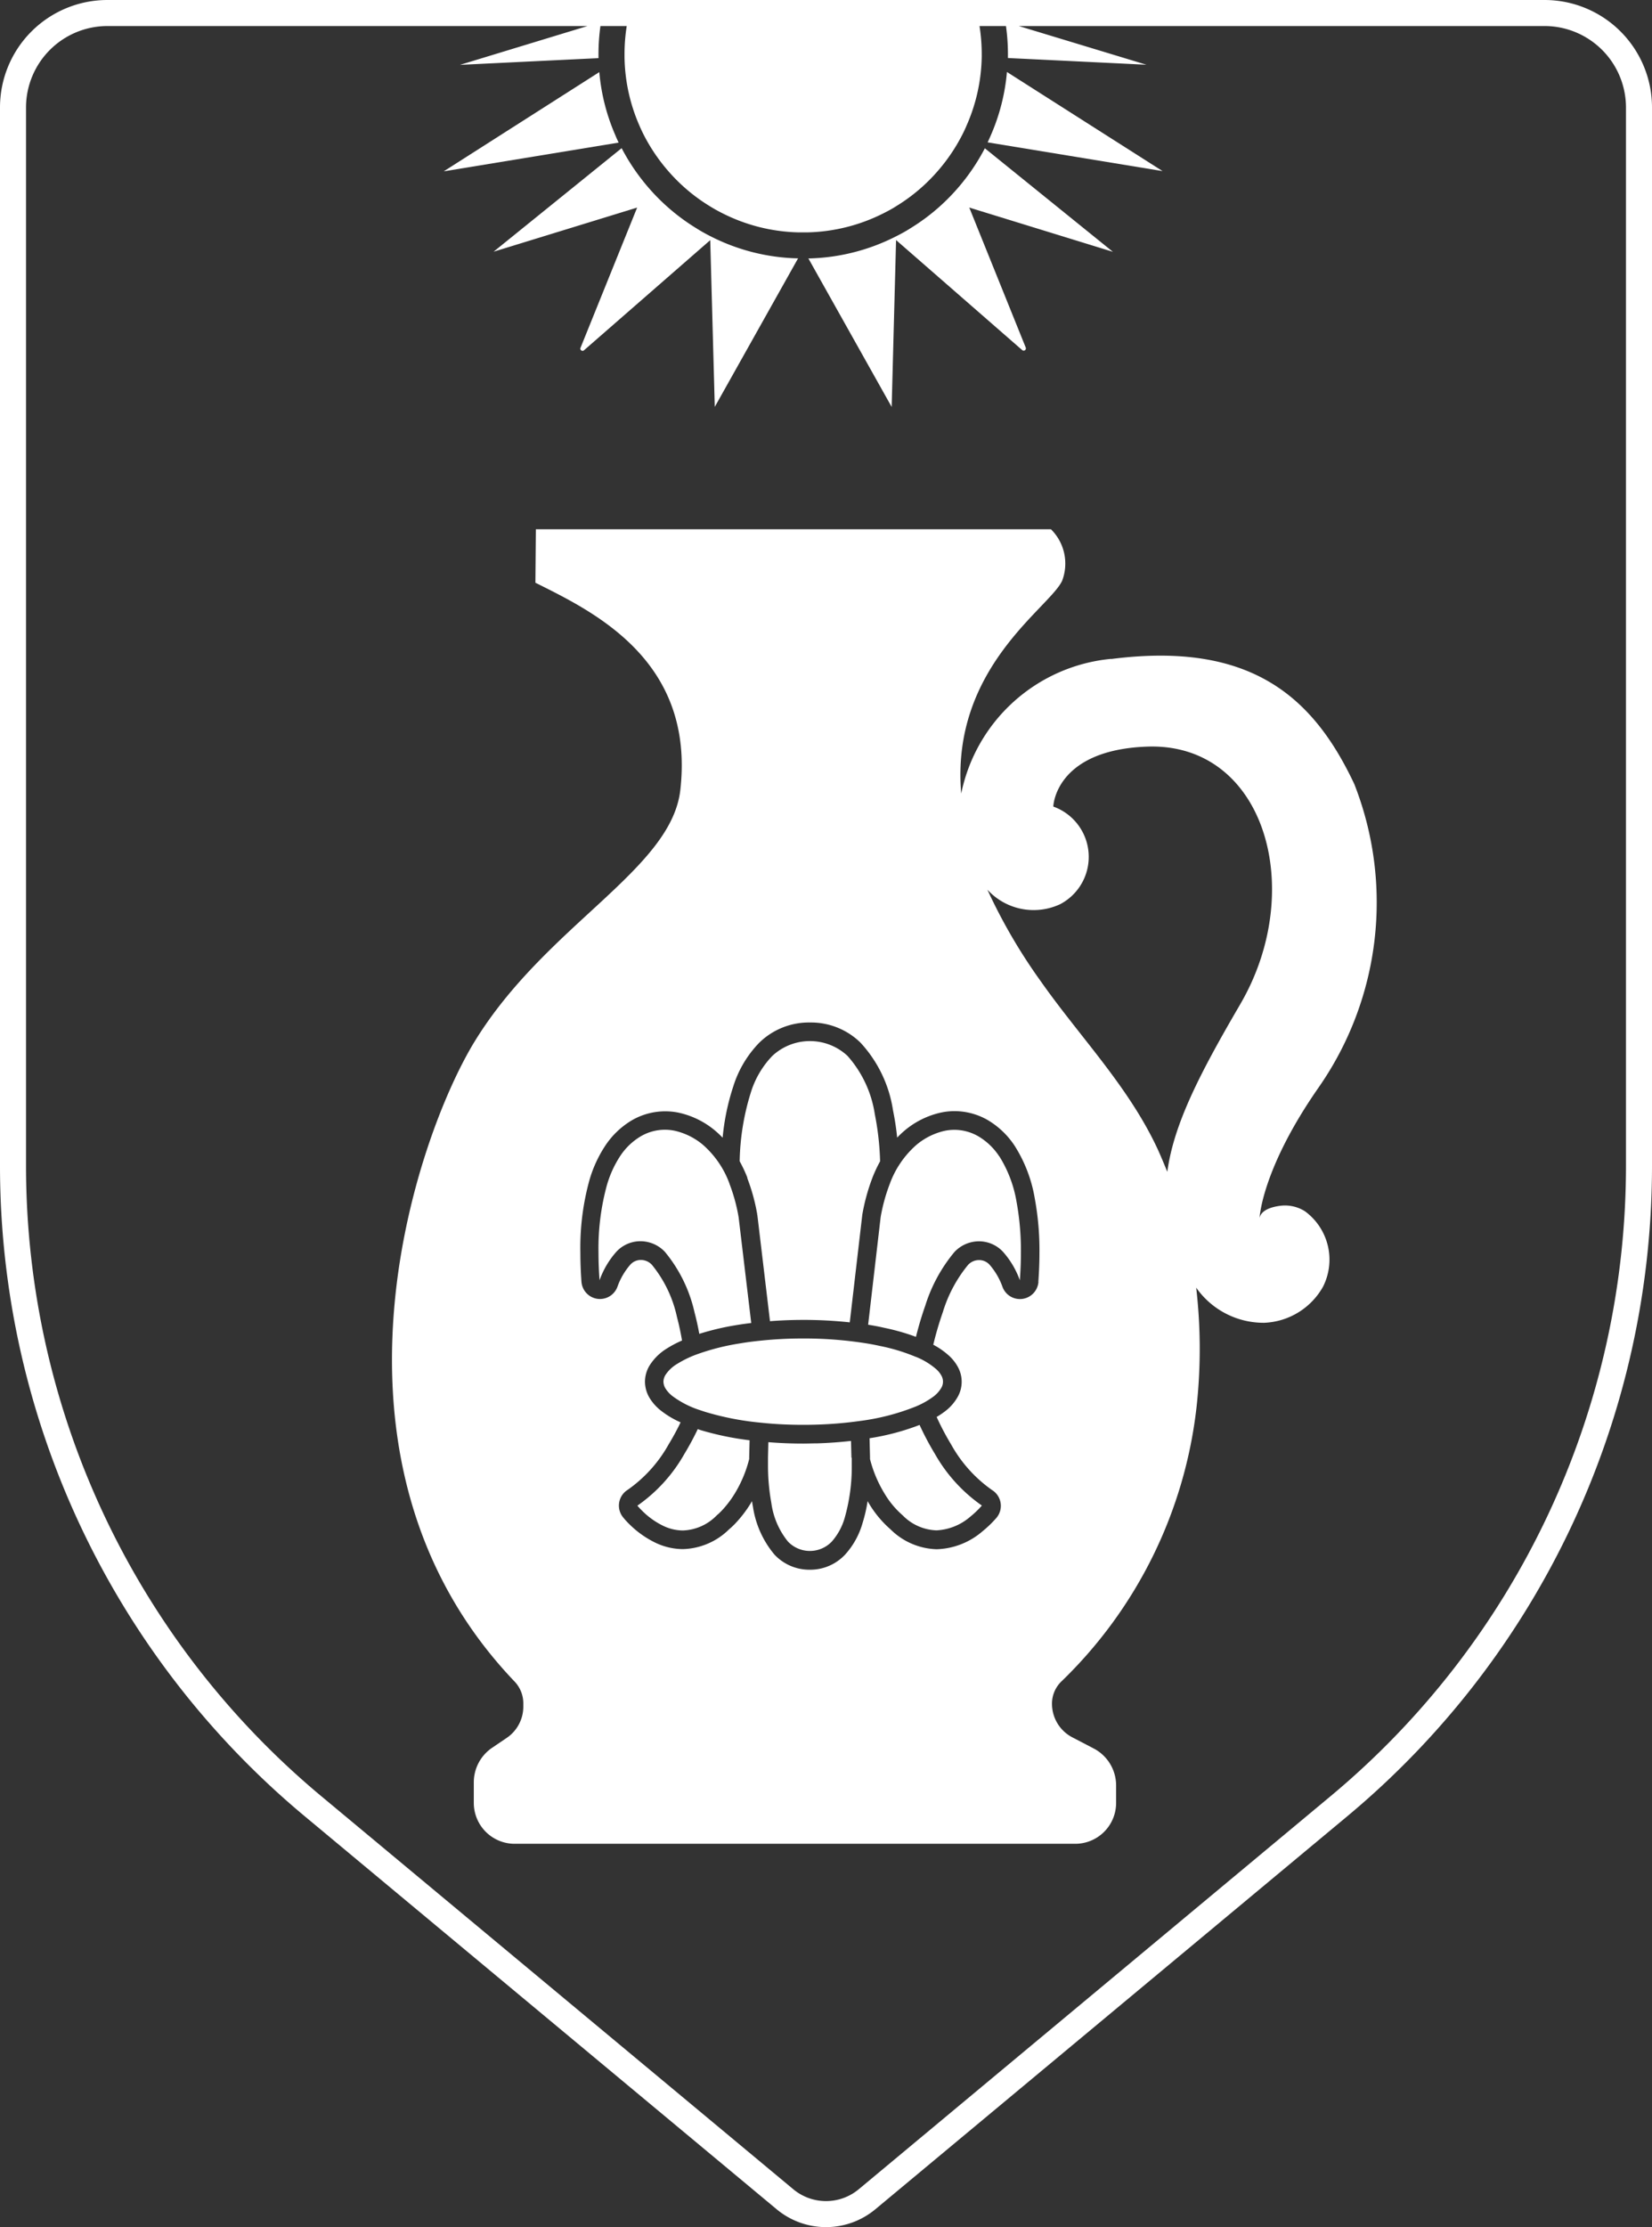
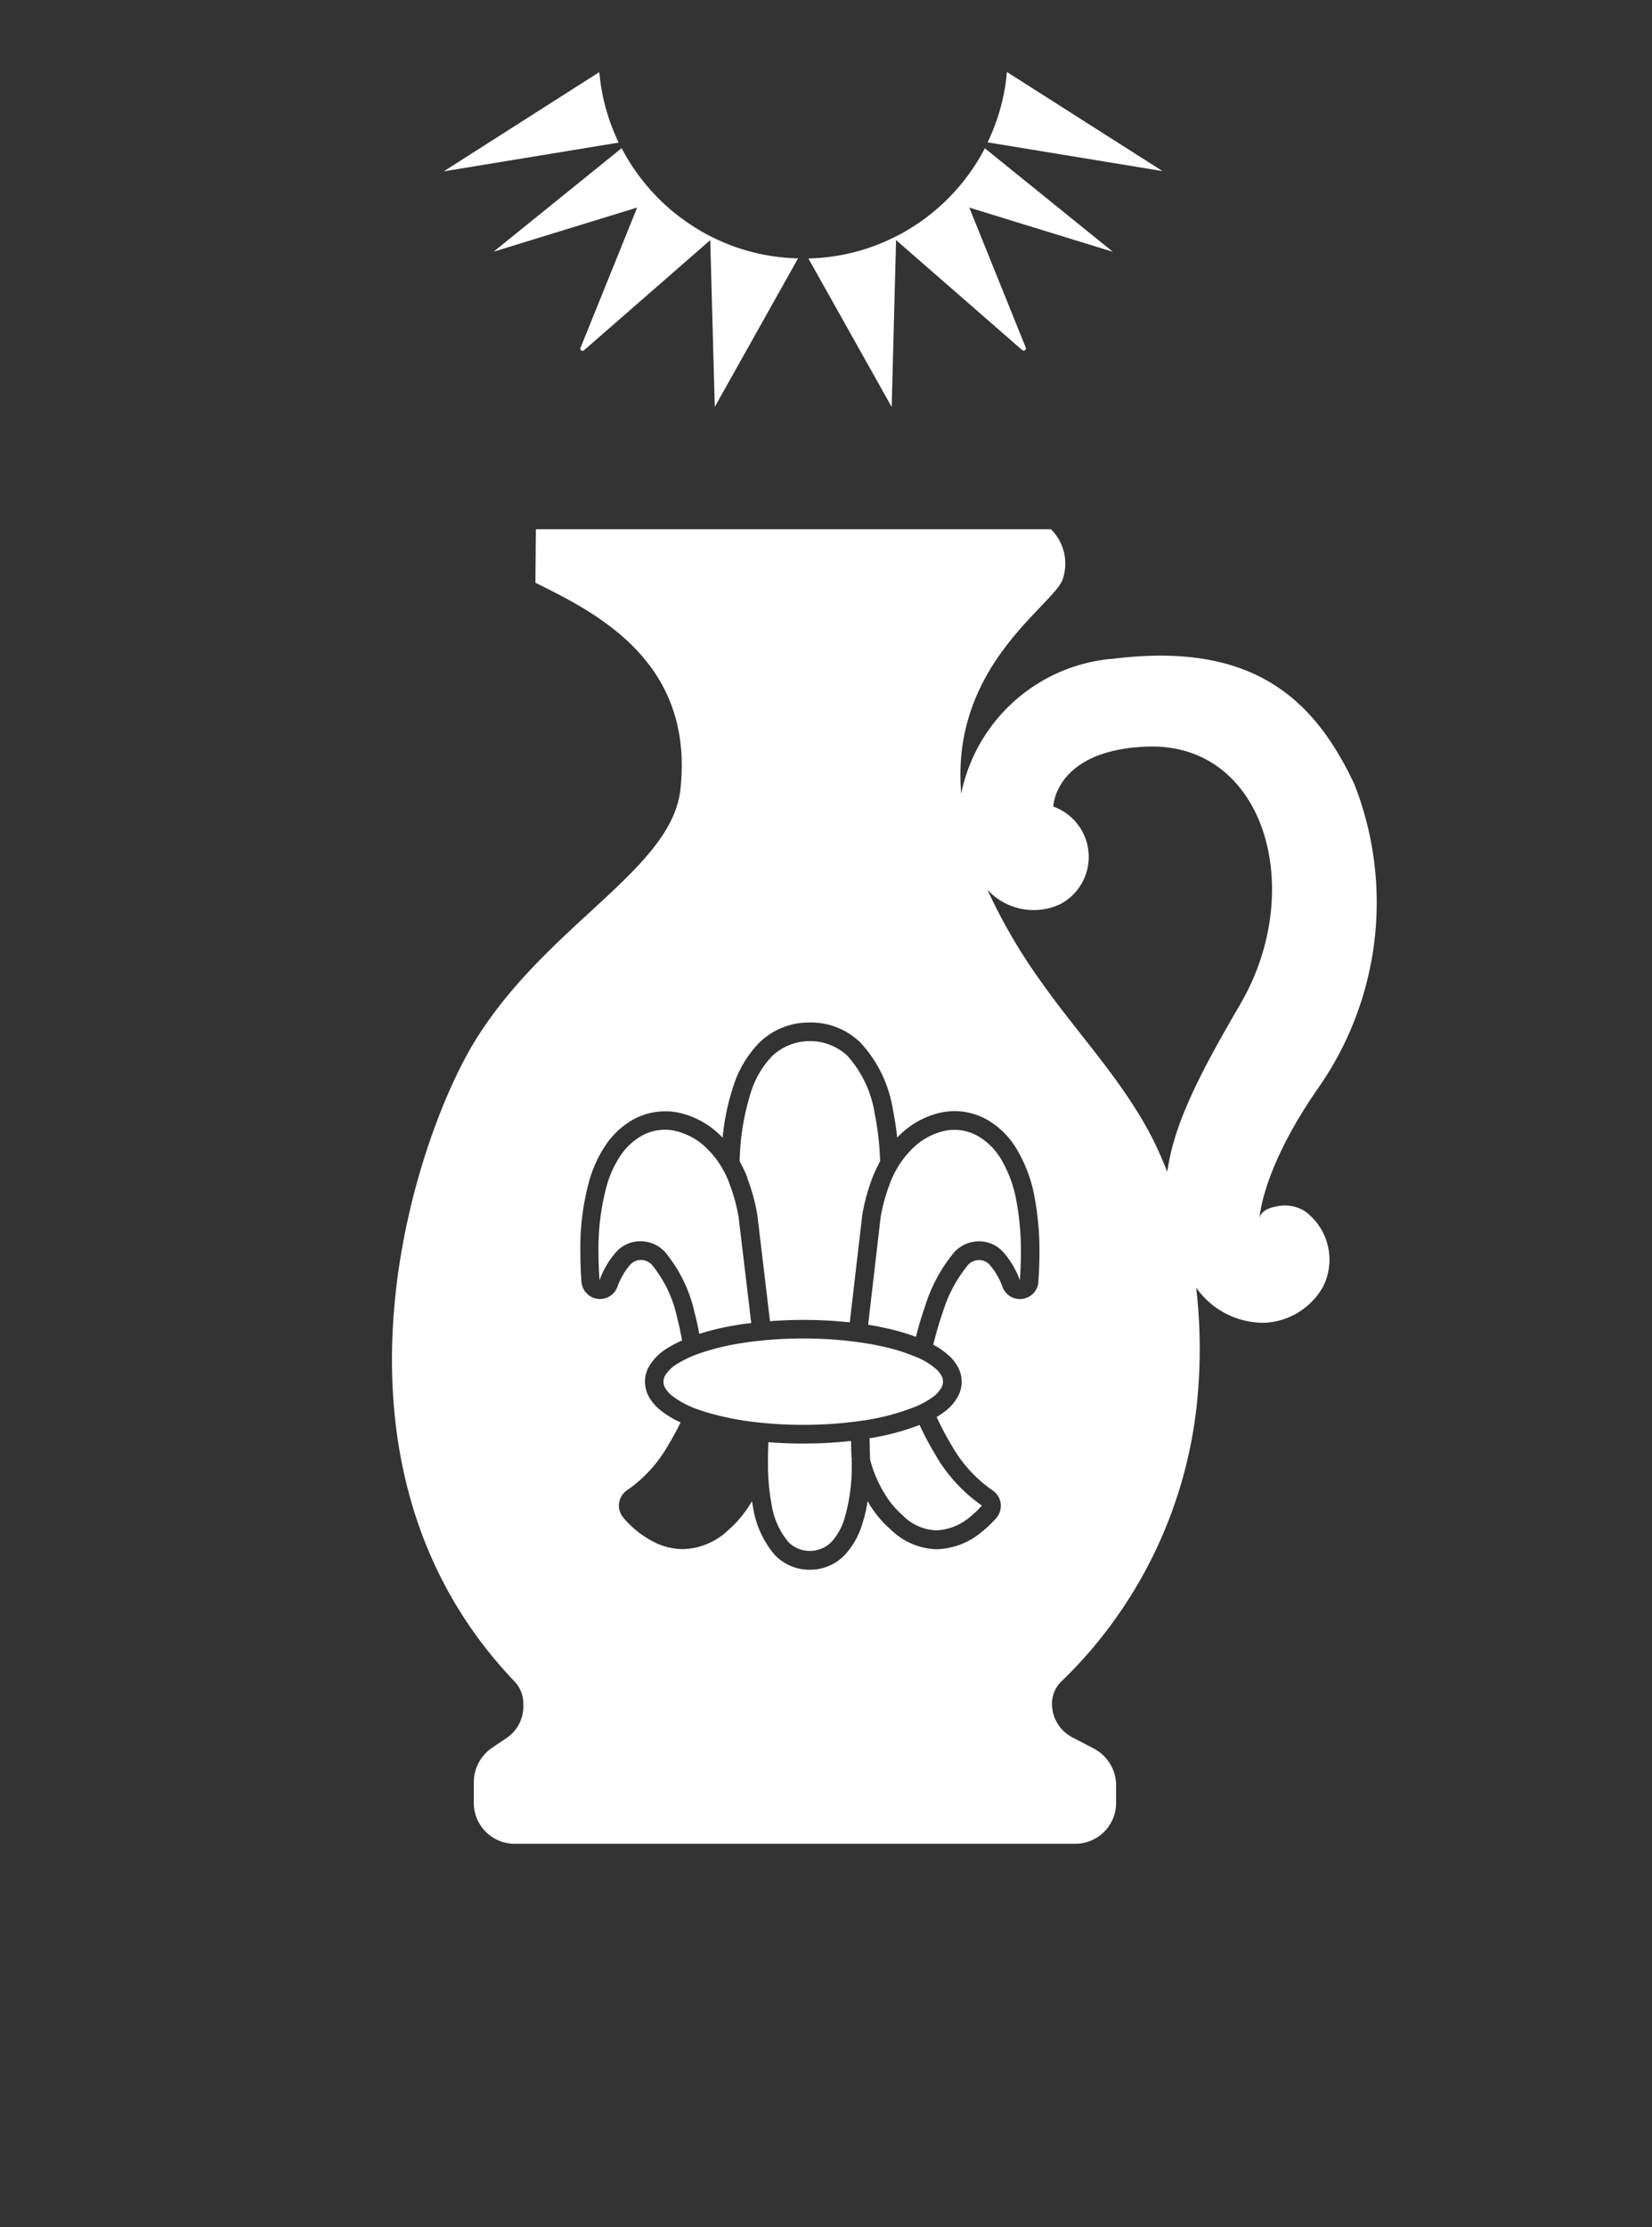
<svg xmlns="http://www.w3.org/2000/svg" width="54.521" height="73.477" viewBox="0 0 54.521 73.477">
  <rect x="0" y="0" width="54.521" height="73.477" fill="#333333" stroke="none" />
  <defs>
    <clipPath id="a">
      <rect width="54.521" height="73.477" fill="none" />
    </clipPath>
  </defs>
  <g clip-path="url(#a)">
-     <path d="M50.976,0H3.545A3.545,3.545,0,0,0,0,3.545V38.46A27.928,27.928,0,0,0,10.06,59.924L25.631,72.887a2.547,2.547,0,0,0,3.259,0L44.461,59.924A27.928,27.928,0,0,0,54.521,38.46V3.545A3.545,3.545,0,0,0,50.976,0m2.686,38.46a27.07,27.07,0,0,1-9.75,20.8L28.341,72.227a1.688,1.688,0,0,1-2.16,0L10.609,59.264a27.07,27.07,0,0,1-9.75-20.8V3.545A2.689,2.689,0,0,1,3.545.859H19.389L15.181,2.14l4.571-.222v0c0-.038,0-.07,0-.091V1.772a6.732,6.732,0,0,1,.064-.913h.868a5.916,5.916,0,0,0-.073.913v.054c0,.019,0,.035,0,.054A5.819,5.819,0,0,0,21.1,4.137c.04.094.083.186.128.277a5.907,5.907,0,0,0,.826,1.229,5.877,5.877,0,0,0,.476.488,5.8,5.8,0,0,0,.888.667c.14.088.287.169.435.243a5.845,5.845,0,0,0,2.476.625c.057,0,.115,0,.172,0s.115,0,.172,0a5.846,5.846,0,0,0,2.476-.625c.148-.074.3-.155.435-.243a5.8,5.8,0,0,0,.888-.667,5.9,5.9,0,0,0,.476-.488,5.911,5.911,0,0,0,.826-1.229c.046-.091.088-.182.128-.277A5.844,5.844,0,0,0,32.4,1.875a.464.464,0,0,0,0-.049V1.772a5.9,5.9,0,0,0-.073-.913H33.2a6.734,6.734,0,0,1,.065.913v.054c0,.02,0,.051,0,.088v0l4.571.222L33.623.859H50.976a2.689,2.689,0,0,1,2.686,2.686Z" fill="#fff" />
-     <path d="M173.422,384.213a9.265,9.265,0,0,1-.444.824,5.189,5.189,0,0,1-1.551,1.706c.042.048.09.1.152.162a2.571,2.571,0,0,0,.716.51,1.52,1.52,0,0,0,.632.146,1.633,1.633,0,0,0,1.121-.5l.01-.009h0l.008-.007.034-.029c.03-.027.074-.069.127-.126a3.39,3.39,0,0,0,.4-.524,4.113,4.113,0,0,0,.491-1.164c0-.025,0-.044,0-.056v-.015h0l.013-.546a9.7,9.7,0,0,1-1.616-.335l-.1-.033" transform="translate(-150.392 -337.068)" fill="#fff" />
    <path d="M199.142,284.433a6.374,6.374,0,0,1,.327,1.185c0,.012,0,.025.006.037l.417,3.5c.354-.027.721-.042,1.1-.042a14.033,14.033,0,0,1,1.533.081l.412-3.538q0-.02.006-.039a6.508,6.508,0,0,1,.327-1.187l.009-.025a4.639,4.639,0,0,1,.247-.525,9.24,9.24,0,0,0-.175-1.556,3.733,3.733,0,0,0-.9-1.921,1.819,1.819,0,0,0-2.482,0,3.021,3.021,0,0,0-.707,1.2,8.055,8.055,0,0,0-.371,2.275,4.655,4.655,0,0,1,.247.523c0,.01.008.022.012.033" transform="translate(-174.48 -245.567)" fill="#fff" />
    <path d="M209.273,387.937v0l-.014-.546c-.361.04-.734.068-1.111.08-.154,0-.311.007-.468.007-.4,0-.78-.016-1.149-.046l-.012.505v.02c0,.011,0,.027,0,.048,0,.042,0,.1,0,.18a6.939,6.939,0,0,0,.111,1.255,2.569,2.569,0,0,0,.548,1.271,1,1,0,0,0,1.447,0,2.029,2.029,0,0,0,.427-.788,6.133,6.133,0,0,0,.232-1.737c0-.115,0-.2,0-.228Z" transform="translate(-181.173 -339.852)" fill="#fff" />
    <path d="M235.537,383.12a8,8,0,0,1-1.655.44l.015.609v.015c0,.015,0,.037,0,.063a4.113,4.113,0,0,0,.477,1.134,2.93,2.93,0,0,0,.586.709l.011.009a1.632,1.632,0,0,0,1.121.5h0a1.84,1.84,0,0,0,1.118-.454,3.075,3.075,0,0,0,.379-.364,5.187,5.187,0,0,1-1.551-1.706,9.3,9.3,0,0,1-.507-.958" transform="translate(-205.184 -336.11)" fill="#fff" />
    <path d="M164.321,310.511a8.668,8.668,0,0,1,1.211-.286h0c.166-.028.334-.051.5-.071l-.416-3.487a5.686,5.686,0,0,0-.3-1.1v-.006a3.128,3.128,0,0,0-.878-1.286,2.2,2.2,0,0,0-.9-.456,1.527,1.527,0,0,0-.354-.041,1.583,1.583,0,0,0-.781.207,2.1,2.1,0,0,0-.7.667,3.545,3.545,0,0,0-.435.956,7.9,7.9,0,0,0-.277,2.213c0,.338.015.652.035.922a2.866,2.866,0,0,1,.549-.933h0a1.082,1.082,0,0,1,.8-.354h0a1.11,1.11,0,0,1,.809.352,4.758,4.758,0,0,1,.975,1.989c.071.267.122.513.158.711" transform="translate(-141.239 -266.506)" fill="#fff" />
    <path d="M186.745,360.475a6.162,6.162,0,0,0-1.174-.356h0c-.2-.045-.412-.083-.634-.114h0a12.975,12.975,0,0,0-1.9-.133,13.265,13.265,0,0,0-1.467.078h0c-.223.023-.439.053-.644.088h0a7.638,7.638,0,0,0-1.344.338h0a3.483,3.483,0,0,0-.712.339,1.168,1.168,0,0,0-.38.362.429.429,0,0,0-.065.219.437.437,0,0,0,.068.226.972.972,0,0,0,.225.247,3.1,3.1,0,0,0,.919.469q.1.035.205.067a9.367,9.367,0,0,0,1.757.341l.149.015c.409.04.843.06,1.29.06q.227,0,.449-.007c.443-.014.868-.048,1.267-.1l.15-.02a7.5,7.5,0,0,0,1.851-.479h0a2.7,2.7,0,0,0,.556-.309.968.968,0,0,0,.29-.317.4.4,0,0,0,0-.386.8.8,0,0,0-.164-.21,2.359,2.359,0,0,0-.688-.418Z" transform="translate(-156.529 -315.713)" fill="#fff" />
    <path d="M129.151,146.57a5.586,5.586,0,0,0-4.948,4.444c-.354-4.143,2.908-6.115,3.33-7.019a1.59,1.59,0,0,0-.368-1.7h-17l-.015,1.763c1.9.95,5.268,2.544,4.783,6.837-.3,2.637-4.415,4.446-6.776,8.278-1.961,3.184-5.631,13.868,1.3,21.131a1.044,1.044,0,0,1,.294.72v.113a1.247,1.247,0,0,1-.549,1.033l-.479.324a1.376,1.376,0,0,0-.606,1.141v.679a1.349,1.349,0,0,0,1.349,1.349h18.5a1.349,1.349,0,0,0,1.349-1.349v-.576a1.376,1.376,0,0,0-.74-1.22l-.706-.368a1.247,1.247,0,0,1-.67-1.106,1.016,1.016,0,0,1,.3-.727,14.9,14.9,0,0,0,4.474-9.093,17.6,17.6,0,0,0-.015-3.909,2.716,2.716,0,0,0,2.247,1.159,2.334,2.334,0,0,0,1.938-1.189,1.979,1.979,0,0,0-.594-2.489,1.234,1.234,0,0,0-.84-.179c-.281.04-.608.142-.659.4,0,0,.063-1.6,1.944-4.3a10.677,10.677,0,0,0,1.183-10.014c-1.337-2.841-3.38-4.726-8.025-4.128m-2.4,20.548a.614.614,0,0,1-.524.562.629.629,0,0,1-.088.006.613.613,0,0,1-.574-.4,2.272,2.272,0,0,0-.429-.735l0,0a.467.467,0,0,0-.346-.151.494.494,0,0,0-.362.159,4.523,4.523,0,0,0-.832,1.556,11.145,11.145,0,0,0-.316,1.078,2.489,2.489,0,0,1,.533.375,1.41,1.41,0,0,1,.288.376,1.012,1.012,0,0,1,0,.942,1.561,1.561,0,0,1-.468.53,2.68,2.68,0,0,1-.242.16,8.674,8.674,0,0,0,.478.907,4.5,4.5,0,0,0,1.352,1.505.613.613,0,0,1,.136.925,3.639,3.639,0,0,1-.455.437,2.419,2.419,0,0,1-1.509.59,2.25,2.25,0,0,1-1.523-.655,3.548,3.548,0,0,1-.714-.857c-.015-.025-.028-.051-.043-.075a5.008,5.008,0,0,1-.17.733,2.6,2.6,0,0,1-.572,1.03,1.577,1.577,0,0,1-1.16.5H119.2a1.577,1.577,0,0,1-1.161-.5,3.182,3.182,0,0,1-.71-1.582c-.012-.061-.022-.121-.031-.181-.02.034-.039.069-.059.1a4,4,0,0,1-.475.619c-.055.059-.11.112-.163.16l-.008.007-.034.029-.013.011,0,0a2.254,2.254,0,0,1-1.527.657,2.129,2.129,0,0,1-.885-.2,3.2,3.2,0,0,1-.893-.632c-.081-.08-.14-.146-.183-.2a.613.613,0,0,1,.137-.924,4.5,4.5,0,0,0,1.352-1.5c.166-.273.3-.527.394-.726a3.027,3.027,0,0,1-.656-.393,1.574,1.574,0,0,1-.366-.411,1.054,1.054,0,0,1-.153-.54,1.042,1.042,0,0,1,.147-.524,1.744,1.744,0,0,1,.576-.569,3.573,3.573,0,0,1,.5-.263c-.034-.2-.087-.473-.166-.771a4.08,4.08,0,0,0-.829-1.728.5.5,0,0,0-.364-.159.466.466,0,0,0-.345.152l0,0a2.274,2.274,0,0,0-.429.736.614.614,0,0,1-.574.4.63.63,0,0,1-.088-.006.614.614,0,0,1-.524-.562c-.024-.327-.036-.653-.036-.966a8.358,8.358,0,0,1,.3-2.391,4.152,4.152,0,0,1,.514-1.121,2.721,2.721,0,0,1,.9-.858,2.2,2.2,0,0,1,1.085-.288h0a2.145,2.145,0,0,1,.5.058,2.8,2.8,0,0,1,1.151.582,3.077,3.077,0,0,1,.245.231,7.646,7.646,0,0,1,.354-1.7,3.6,3.6,0,0,1,.863-1.442,2.339,2.339,0,0,1,1.664-.659h0a2.338,2.338,0,0,1,1.663.659,4.212,4.212,0,0,1,1.079,2.239,8.924,8.924,0,0,1,.137.9,3.112,3.112,0,0,1,.246-.233,2.8,2.8,0,0,1,1.153-.583,2.144,2.144,0,0,1,.494-.058h0a2.2,2.2,0,0,1,1.086.289,2.718,2.718,0,0,1,.9.857,4.669,4.669,0,0,1,.661,1.725,9.438,9.438,0,0,1,.156,1.786c0,.312-.012.637-.036.966m6.666-9.154c-1.356,2.317-2.2,3.973-2.41,5.533-.1-.243-.2-.485-.307-.723-.965-2.091-2.575-3.718-3.885-5.585a18.166,18.166,0,0,1-1.746-3,2.068,2.068,0,0,0,2.405.477,1.763,1.763,0,0,0-.23-3.219s.048-1.869,3.1-1.978c3.886-.138,5.276,4.726,3.069,8.5" transform="translate(-92.48 -124.833)" fill="#fff" />
    <path d="M237.8,304.656a2.1,2.1,0,0,0-.7-.667,1.585,1.585,0,0,0-.782-.208,1.532,1.532,0,0,0-.353.041,2.2,2.2,0,0,0-.9.457,3.137,3.137,0,0,0-.879,1.289v0a5.833,5.833,0,0,0-.3,1.093l-.413,3.55c.178.028.353.06.523.1a7.183,7.183,0,0,1,1.055.3c.072-.287.173-.648.307-1.027a5.167,5.167,0,0,1,.964-1.773,1.111,1.111,0,0,1,.809-.352h0a1.082,1.082,0,0,1,.8.354h0a2.867,2.867,0,0,1,.549.932c.02-.269.035-.583.035-.921a8.913,8.913,0,0,0-.144-1.669,4.1,4.1,0,0,0-.568-1.5" transform="translate(-204.822 -266.506)" fill="#fff" />
    <path d="M137.479,41.8l-1.866,4.619a.073.073,0,0,0,.118.084l4.16-3.628.15,5.5,2.749-4.9h-.04a6.659,6.659,0,0,1-2.824-.715c-.179-.09-.349-.184-.5-.281a6.7,6.7,0,0,1-1.559-1.32,6.776,6.776,0,0,1-.9-1.319l-4.226,3.416Z" transform="translate(-116.451 -34.952)" fill="#fff" />
    <path d="M125.016,21.463a6.627,6.627,0,0,1-.537-2.1l-5.135,3.274,5.773-.948c-.035-.073-.069-.146-.1-.222" transform="translate(-104.7 -16.984)" fill="#fff" />
    <path d="M266.272,19.358a6.652,6.652,0,0,1-.537,2.1c-.032.075-.066.148-.1.222l5.773.948Z" transform="translate(-233.04 -16.983)" fill="#fff" />
    <path d="M220.284,42.872l4.16,3.628a.074.074,0,0,0,.118-.085L222.7,41.8l4.74,1.46-4.226-3.416a6.77,6.77,0,0,1-1.441,1.876,6.69,6.69,0,0,1-1.015.763c-.155.1-.325.192-.5.279a6.662,6.662,0,0,1-2.828.716h-.04l2.749,4.9Z" transform="translate(-190.711 -34.952)" fill="#fff" />
  </g>
</svg>